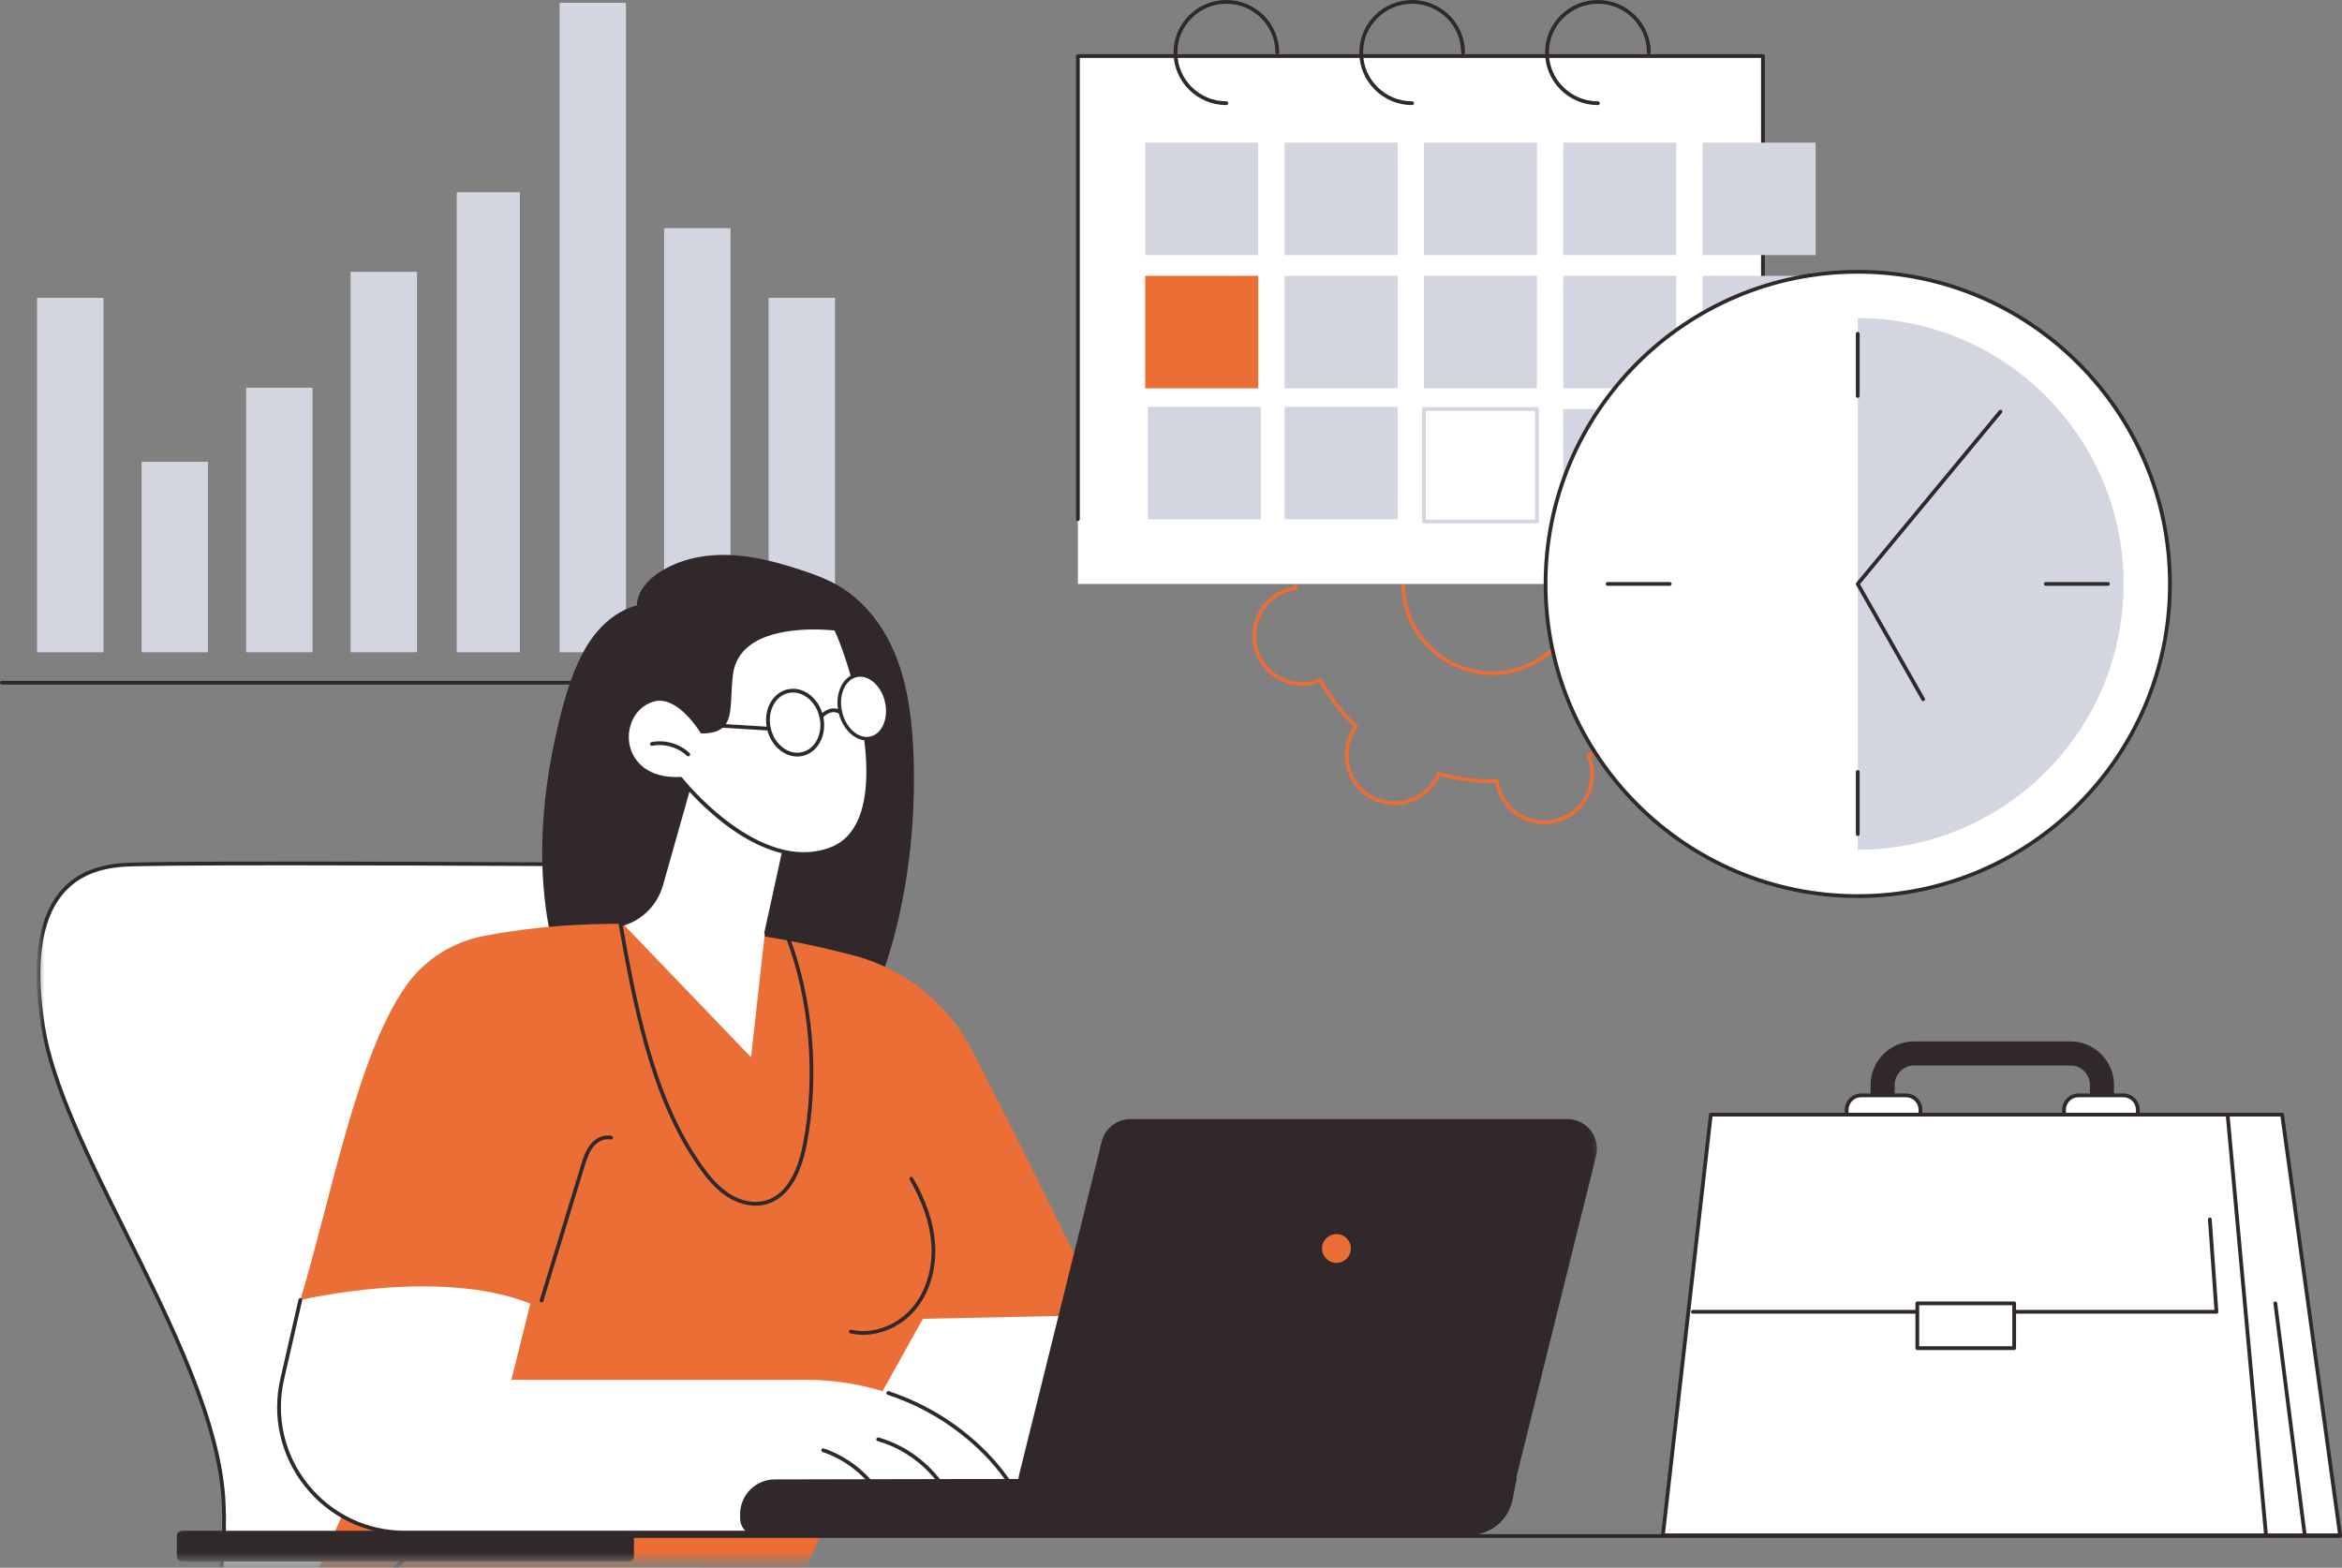
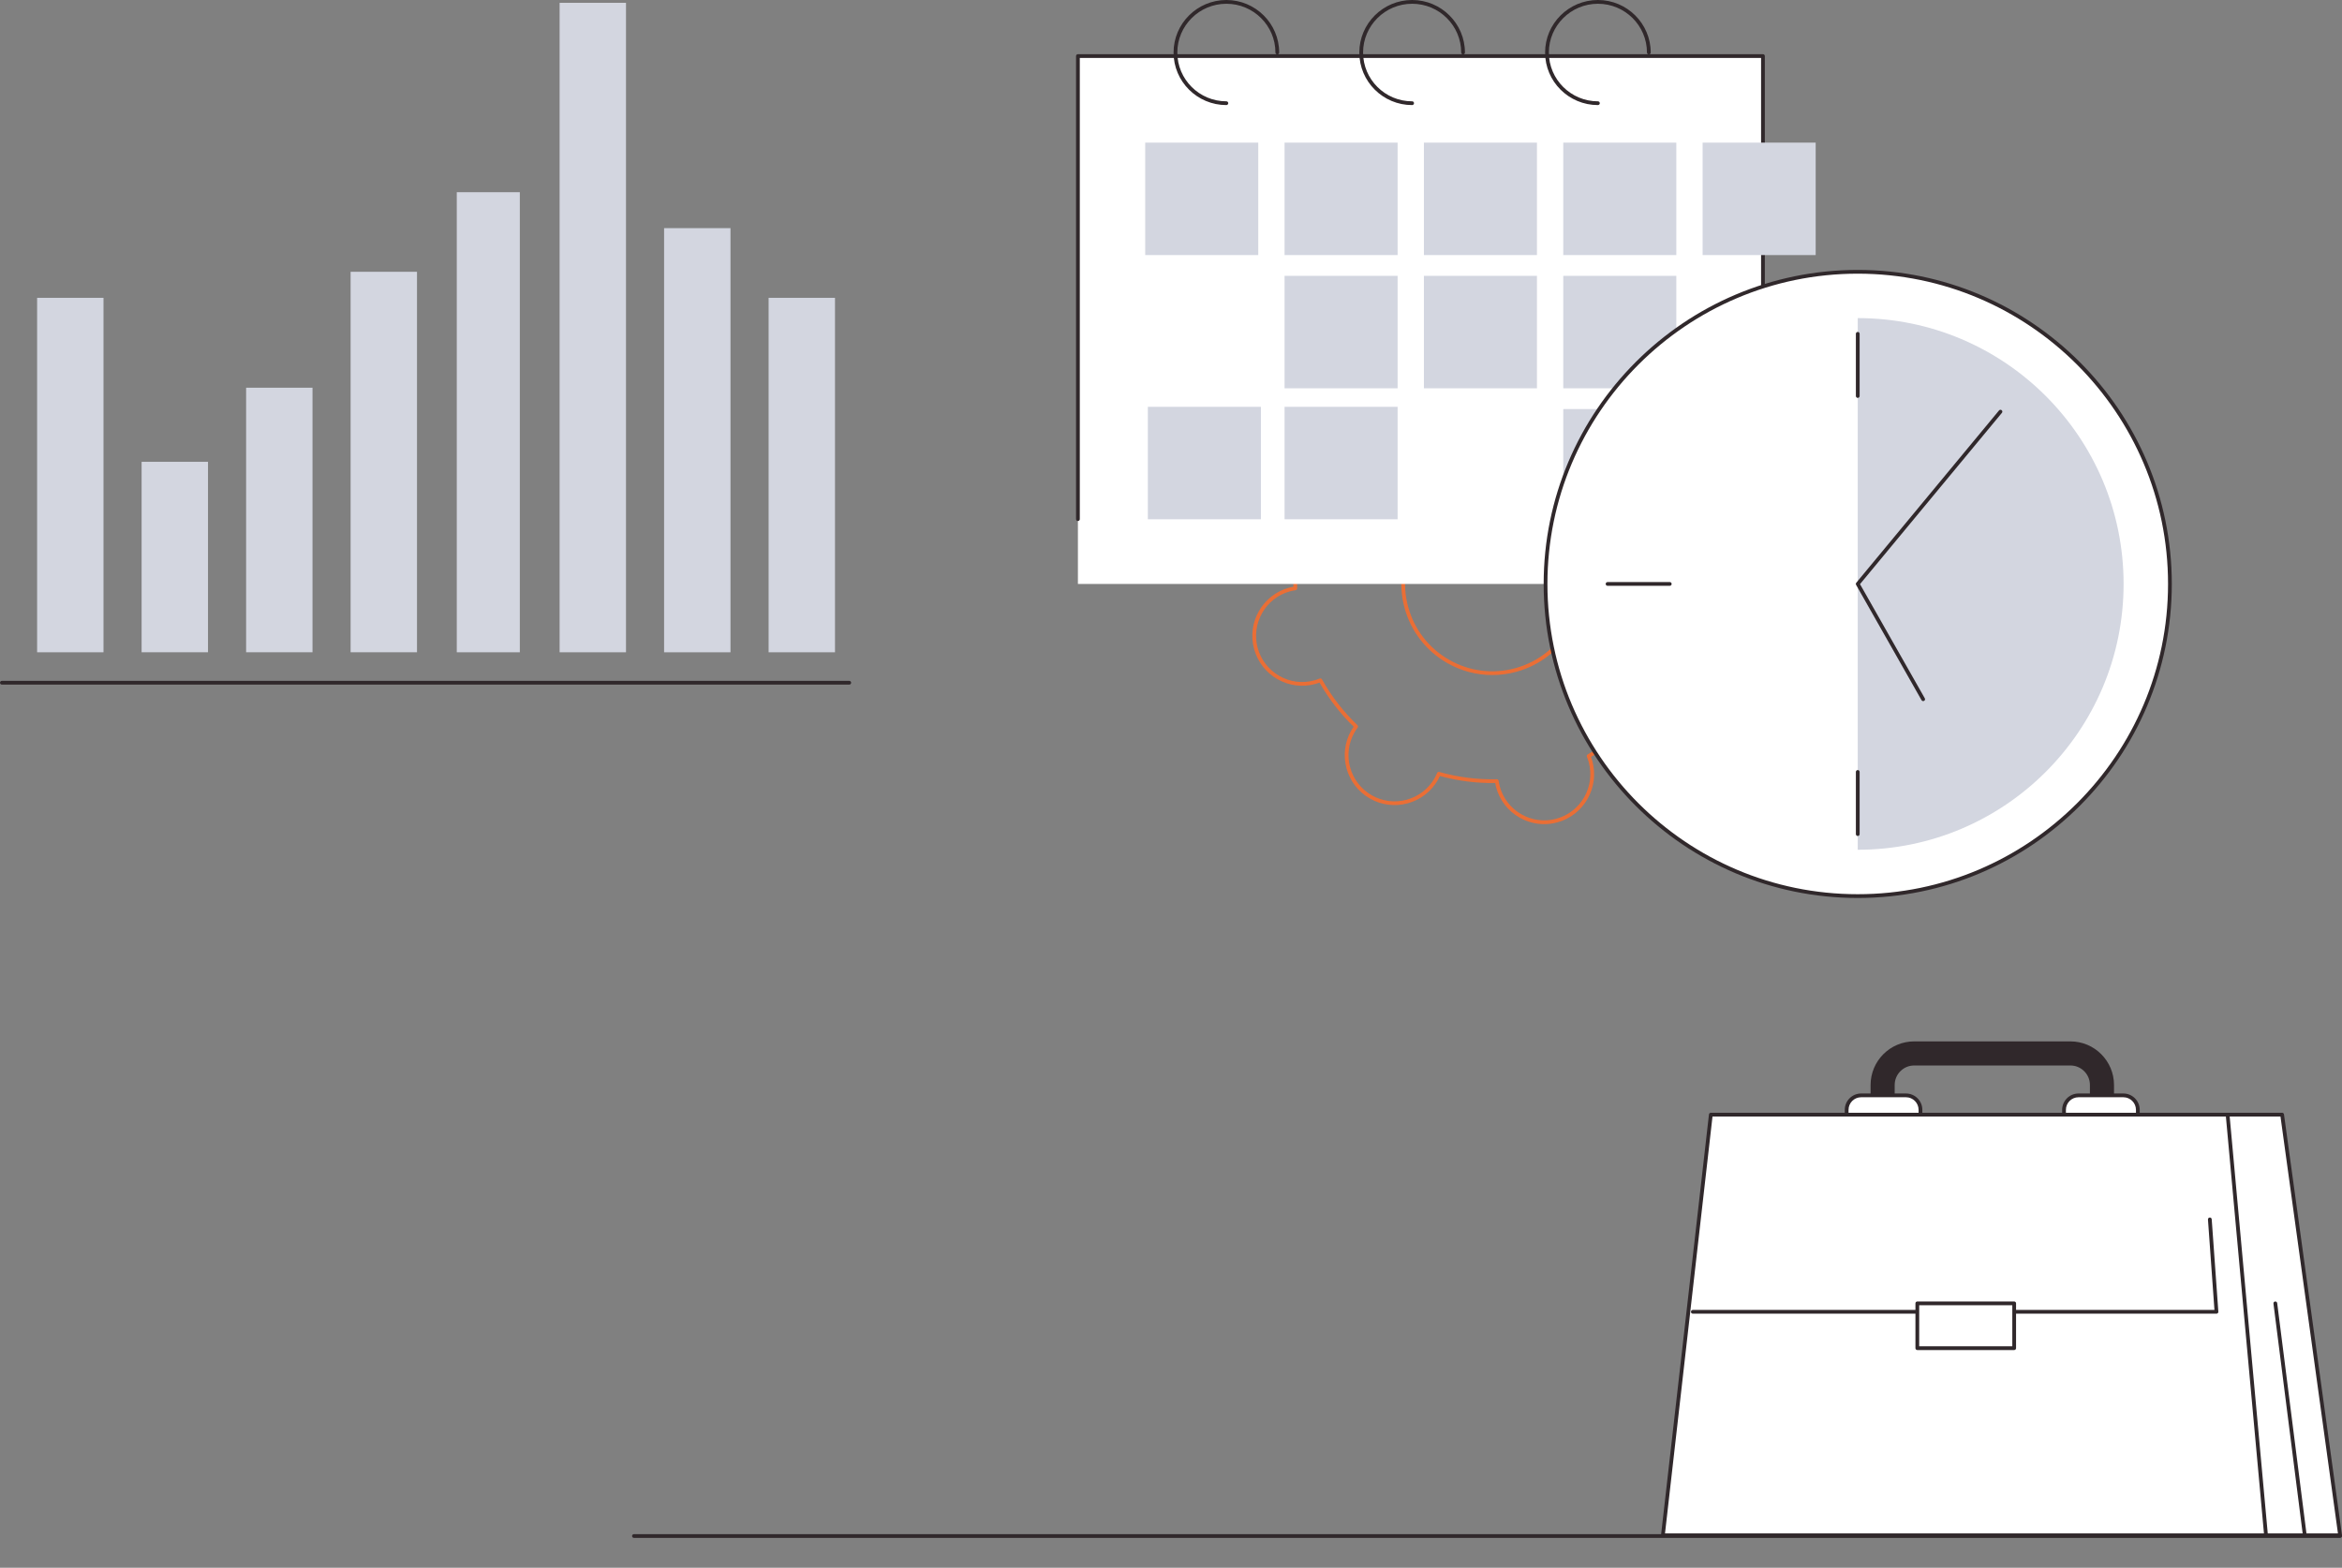
<svg xmlns="http://www.w3.org/2000/svg" width="236" height="158" viewBox="0 0 236 158" fill="none">
  <rect x="0" y="0" width="236" height="158" fill="#808080" stroke="none" />
  <path d="M85.577 68.995H0.189C0.084 68.995 0 68.91 0 68.806C0 68.702 0.085 68.617 0.189 68.617H85.577C85.682 68.617 85.766 68.702 85.766 68.806C85.766 68.91 85.681 68.995 85.577 68.995Z" fill="#30282B" />
  <path d="M10.43 30.016H3.74V65.738H10.43V30.016Z" fill="#D3D6E0" />
  <path d="M20.96 46.543H14.27V65.736H20.96V46.543Z" fill="#D3D6E0" />
  <path d="M31.491 39.074H24.801V65.736H31.491V39.074Z" fill="#D3D6E0" />
  <path d="M42.02 27.391H35.33V65.736H42.02V27.391Z" fill="#D3D6E0" />
  <path d="M52.382 19.371H46.029V65.738H52.382V19.371Z" fill="#D3D6E0" />
  <path d="M63.081 0.285H56.391V65.737H63.081V0.285Z" fill="#D3D6E0" />
  <path d="M73.61 22.992H66.92V65.739H73.61V22.992Z" fill="#D3D6E0" />
  <path d="M84.141 30.016H77.451V65.738H84.141V30.016Z" fill="#D3D6E0" />
  <mask id="mask0_2410_3010" style="mask-type:luminance" maskUnits="userSpaceOnUse" x="3" y="52" width="159" height="106">
-     <path d="M161.482 52.969H3.879V157.302H161.482V52.969Z" fill="white" />
+     <path d="M161.482 52.969H3.879V157.302V52.969Z" fill="white" />
  </mask>
  <g mask="url(#mask0_2410_3010)">
    <path d="M83.845 198.995H23.551C23.551 198.995 16.814 198.658 16.141 186.869C15.467 175.08 23.214 166.322 22.54 151.502C21.866 136.681 6.336 116.471 4.315 103.334C2.295 90.197 7.684 87.502 12.4 87.165C17.115 86.828 68.013 87.165 68.013 87.165L72.055 186.196H85.529C85.529 186.196 84.349 199.501 83.845 198.995Z" fill="white" />
    <path d="M83.874 199.199C83.847 199.199 83.822 199.195 83.797 199.185H23.551C23.47 199.182 21.771 199.08 19.973 197.496C18.333 196.051 16.304 193.036 15.951 186.881C15.629 181.242 17.218 176.305 18.899 171.078C20.769 165.264 22.703 159.252 22.351 151.51C21.983 143.41 17.169 133.721 12.516 124.353C8.673 116.619 5.044 109.314 4.129 103.363C3.179 97.189 3.785 92.695 5.929 90.007C7.391 88.174 9.504 87.183 12.387 86.977C17.056 86.644 67.506 86.974 68.015 86.977C68.115 86.977 68.199 87.058 68.203 87.159L72.238 186.006H85.529C85.583 186.006 85.633 186.029 85.669 186.068C85.705 186.108 85.722 186.16 85.718 186.213C85.715 186.245 85.434 189.406 85.093 192.55C84.39 199.025 84.136 199.118 83.951 199.185C83.926 199.195 83.9 199.199 83.875 199.199H83.874ZM28.884 87.207C20.657 87.207 13.972 87.244 12.413 87.355C9.642 87.553 7.618 88.498 6.225 90.243C4.149 92.845 3.57 97.24 4.504 103.306C5.41 109.198 9.027 116.478 12.855 124.184C17.527 133.589 22.359 143.313 22.73 151.494C23.085 159.304 21.141 165.349 19.26 171.195C17.59 176.387 16.012 181.291 16.33 186.86C16.673 192.865 18.625 195.794 20.203 197.194C21.903 198.702 23.545 198.807 23.561 198.808H83.802C84.177 197.972 84.918 190.913 85.322 186.386H72.056C71.954 186.386 71.871 186.306 71.867 186.205L67.832 87.355C65.645 87.342 44.493 87.207 28.884 87.207V87.207Z" fill="#30282B" />
    <path d="M90.559 137.207L77.558 166.162L30.506 161.691L40.102 140.01L90.559 137.207Z" fill="#EA6E35" />
    <path d="M23.552 199.186C23.45 199.186 23.367 199.106 23.363 199.004C23.36 198.941 23.146 192.622 25.246 184.246C27.185 176.515 31.55 165.394 41.332 156.32C41.409 156.249 41.529 156.253 41.599 156.331C41.671 156.407 41.666 156.527 41.589 156.598C31.879 165.605 27.544 176.648 25.616 184.326C23.526 192.652 23.738 198.927 23.741 198.989C23.745 199.094 23.664 199.182 23.559 199.186C23.556 199.186 23.553 199.186 23.551 199.186H23.552Z" fill="#30282B" />
    <path d="M63.348 154.277H18.355C18.061 154.277 17.822 154.516 17.822 154.81V156.848C17.822 157.143 18.061 157.381 18.355 157.381H63.348C63.642 157.381 63.881 157.143 63.881 156.848V154.81C63.881 154.516 63.642 154.277 63.348 154.277Z" fill="#30282B" />
    <path d="M92.051 76.04C91.865 71.388 91.178 66.497 88.381 62.628C87.121 60.887 85.5 59.458 83.552 58.535C82.475 58.024 81.342 57.641 80.207 57.279C78.958 56.881 77.694 56.525 76.405 56.279C73.837 55.788 71.124 55.731 68.629 56.612C66.695 57.295 64.304 58.742 64.163 61.013C61.734 61.667 59.901 63.598 58.749 65.773C57.376 68.367 56.624 71.344 55.99 74.194C54.749 79.778 54.246 85.688 54.979 91.38C55.616 96.332 57.329 101.331 60.948 104.911C64.308 108.235 69.048 109.954 73.739 109.958C76.121 109.96 78.523 109.526 80.731 108.623C82.697 107.818 84.621 106.598 85.85 104.83C90.485 97.085 92.445 85.911 92.051 76.041V76.04Z" fill="#30282B" />
    <path d="M119.014 151.108H82.949L85.524 130.163L105.275 126.32L119.014 151.108Z" fill="white" />
    <path d="M119.016 151.291H82.951C82.897 151.291 82.846 151.268 82.809 151.228C82.773 151.187 82.757 151.133 82.763 151.079L85.337 130.133C85.348 130.052 85.409 129.986 85.489 129.971L105.24 126.128C105.321 126.113 105.402 126.151 105.442 126.222L119.181 151.01C119.214 151.068 119.213 151.139 119.179 151.198C119.144 151.255 119.083 151.291 119.015 151.291L119.016 151.291ZM83.165 150.912H118.695L105.178 126.526L85.697 130.316L83.165 150.912Z" fill="#30282B" />
    <path d="M92.994 132.913L111.279 132.528C111.279 132.528 103.1 115.757 97.96 105.844C95.51 101.12 91.182 97.647 86.036 96.294C77.525 94.059 63.3 91.543 48.736 94.333C45.571 94.939 42.762 96.738 40.905 99.371C35.971 106.367 33.392 120.641 30.266 131.016L50.448 131.385L45.642 148.181L84.613 147.957L92.996 132.912L92.994 132.913Z" fill="#EA6E35" />
    <path d="M54.574 131.256C54.556 131.256 54.537 131.253 54.519 131.247C54.419 131.216 54.362 131.111 54.393 131.011L58.543 117.437C58.753 116.751 58.991 115.972 59.483 115.356C60.048 114.646 60.887 114.301 61.62 114.474C61.723 114.498 61.786 114.6 61.761 114.701C61.737 114.803 61.635 114.866 61.534 114.842C60.861 114.684 60.168 115.105 59.779 115.592C59.332 116.152 59.116 116.862 58.905 117.548L54.755 131.122C54.73 131.203 54.655 131.256 54.574 131.256Z" fill="#30282B" />
    <path d="M76.145 121.508C75.186 121.508 74.175 121.193 73.249 120.589C72.027 119.791 71.129 118.644 70.412 117.628C65.473 110.633 63.764 101.104 62.257 92.697L62.234 92.567C62.215 92.464 62.283 92.366 62.387 92.347C62.489 92.329 62.588 92.397 62.607 92.5L62.63 92.63C64.131 100.998 65.833 110.484 70.722 117.41C71.418 118.397 72.288 119.509 73.457 120.271C74.661 121.058 76.012 121.32 77.161 120.99C79.483 120.324 80.483 117.536 80.914 115.314C82.243 108.455 81.574 100.608 79.126 94.325C79.088 94.227 79.136 94.117 79.233 94.08C79.331 94.042 79.441 94.09 79.478 94.187C81.951 100.534 82.627 108.459 81.285 115.387C80.639 118.722 79.249 120.786 77.265 121.355C76.906 121.458 76.529 121.508 76.145 121.508Z" fill="#30282B" />
    <path d="M86.971 134.525C86.539 134.525 86.112 134.479 85.695 134.382C85.593 134.359 85.53 134.257 85.554 134.155C85.578 134.053 85.68 133.99 85.781 134.014C87.89 134.503 90.347 133.624 91.893 131.828C93.297 130.197 94.01 127.858 93.851 125.409C93.716 123.333 92.981 121.138 91.667 118.886C91.615 118.796 91.645 118.68 91.735 118.627C91.825 118.575 91.941 118.605 91.994 118.695C93.338 120.998 94.09 123.248 94.228 125.384C94.394 127.931 93.647 130.37 92.179 132.074C90.847 133.623 88.87 134.525 86.97 134.525H86.971Z" fill="#30282B" />
    <path d="M104.142 154.459H40.777C32.647 154.459 26.625 146.902 28.44 138.977L30.263 131.017C30.263 131.017 44.29 127.696 53.445 131.386L51.534 139.063H81.243C86.887 139.063 92.427 140.843 96.877 144.315C99.896 146.67 102.747 149.96 104.142 154.46V154.459Z" fill="white" />
    <path d="M104.143 154.65H40.779C36.845 154.65 33.183 152.886 30.732 149.81C28.28 146.733 27.378 142.771 28.256 138.936L30.079 130.976C30.103 130.873 30.204 130.81 30.306 130.833C30.409 130.856 30.472 130.958 30.448 131.06L28.625 139.02C27.773 142.741 28.649 146.588 31.027 149.573C33.407 152.559 36.96 154.271 40.778 154.271H103.883C102.655 150.492 100.26 147.194 96.761 144.465C94.585 142.768 92.125 141.456 89.448 140.568C89.349 140.535 89.295 140.427 89.327 140.328C89.361 140.229 89.467 140.175 89.567 140.207C92.285 141.11 94.784 142.441 96.994 144.166C100.631 147.002 103.096 150.447 104.323 154.404C104.341 154.462 104.329 154.524 104.294 154.573C104.258 154.621 104.202 154.65 104.142 154.65H104.143Z" fill="#30282B" />
    <path d="M96.135 152.078C96.06 152.078 95.989 152.034 95.959 151.961C94.654 148.754 91.773 146.178 88.441 145.239C88.34 145.21 88.281 145.106 88.31 145.005C88.338 144.904 88.443 144.846 88.544 144.874C91.986 145.845 94.962 148.505 96.311 151.818C96.35 151.915 96.304 152.025 96.207 152.065C96.184 152.074 96.159 152.078 96.135 152.078H96.135Z" fill="#30282B" />
    <path d="M89.421 152.224C89.349 152.224 89.279 152.182 89.249 152.111C88.053 149.429 85.676 147.268 82.891 146.334C82.792 146.301 82.738 146.193 82.772 146.094C82.805 145.995 82.913 145.941 83.011 145.975C85.895 146.943 88.356 149.178 89.594 151.957C89.637 152.052 89.594 152.164 89.499 152.207C89.474 152.218 89.447 152.223 89.421 152.223V152.224Z" fill="#30282B" />
    <path d="M77.038 94.37L75.683 106.557L62.772 93.105C64.641 92.533 66.093 91.05 66.624 89.169L70.137 76.746L79.909 81.652L77.039 94.369L77.038 94.37Z" fill="white" />
    <path d="M77.203 94.222C77.189 94.222 77.176 94.22 77.162 94.218C77.06 94.195 76.996 94.095 77.018 93.992L79.694 81.757L70.259 77.02L66.809 89.222C66.257 91.174 64.769 92.694 62.829 93.287C62.728 93.318 62.623 93.262 62.592 93.162C62.562 93.062 62.618 92.956 62.718 92.926C64.534 92.37 65.928 90.947 66.444 89.119L69.957 76.697C69.973 76.643 70.011 76.598 70.063 76.575C70.115 76.552 70.174 76.553 70.225 76.579L79.996 81.485C80.074 81.523 80.115 81.61 80.096 81.695L77.389 94.073C77.37 94.162 77.291 94.222 77.204 94.222H77.203Z" fill="#30282B" />
    <path d="M70.734 73.733C70.734 73.733 68.366 69.734 65.773 70.541C61.822 71.771 62.077 78.833 68.589 78.493C68.589 78.493 76.293 88.335 83.686 85.604C91.078 82.872 85.657 66.227 84.223 63.373C84.223 63.373 74.404 62.065 73.67 67.985C73.244 71.429 74.071 73.733 70.734 73.733Z" fill="white" />
    <path d="M81.003 86.261C78.594 86.261 75.962 85.236 73.251 83.221C70.695 81.321 68.855 79.118 68.501 78.683C64.988 78.83 63.384 76.901 63.05 75.034C62.679 72.956 63.825 70.945 65.716 70.356C68.221 69.575 70.448 72.914 70.839 73.539C73.16 73.503 73.218 72.271 73.323 70.061C73.353 69.433 73.386 68.72 73.481 67.958C73.644 66.648 74.251 65.578 75.288 64.776C78.333 62.425 84.007 63.148 84.246 63.18C84.308 63.189 84.362 63.227 84.391 63.282C85.544 65.578 89.24 76.63 86.928 82.492C86.282 84.13 85.213 85.235 83.75 85.776C82.875 86.099 81.956 86.26 81.003 86.26V86.261ZM68.588 78.299C68.647 78.299 68.702 78.326 68.737 78.372C68.814 78.469 76.442 88.075 83.619 85.422C84.976 84.921 85.971 83.889 86.576 82.355C88.812 76.682 85.282 65.995 84.097 63.545C83.322 63.459 78.225 62.987 75.518 65.077C74.565 65.814 74.005 66.798 73.857 68.005C73.764 68.753 73.73 69.458 73.701 70.08C73.595 72.309 73.519 73.92 70.733 73.92C70.666 73.92 70.604 73.885 70.57 73.827C70.546 73.788 68.248 69.966 65.828 70.719C63.88 71.325 63.135 73.36 63.423 74.968C63.732 76.693 65.251 78.474 68.579 78.301C68.582 78.301 68.586 78.301 68.588 78.301V78.299Z" fill="#30282B" />
    <path d="M69.357 76.225C69.311 76.225 69.263 76.208 69.227 76.174C68.308 75.303 66.967 74.915 65.726 75.163C65.624 75.183 65.524 75.116 65.504 75.014C65.483 74.912 65.55 74.812 65.652 74.791C67.011 74.521 68.481 74.944 69.488 75.898C69.564 75.971 69.567 76.09 69.495 76.167C69.458 76.206 69.407 76.226 69.357 76.226V76.225Z" fill="#30282B" />
    <path d="M82.761 72.219C83.165 73.967 82.312 75.657 80.855 75.995C79.397 76.332 77.888 75.188 77.483 73.44C77.079 71.693 77.933 70.002 79.39 69.664C80.848 69.327 82.356 70.471 82.761 72.219Z" fill="white" />
    <path d="M80.335 76.242C79.755 76.242 79.175 76.039 78.66 75.649C77.987 75.14 77.504 74.37 77.299 73.481C77.094 72.592 77.19 71.689 77.57 70.936C77.956 70.172 78.588 69.654 79.347 69.478C80.107 69.303 80.902 69.49 81.585 70.007C82.257 70.516 82.74 71.286 82.945 72.175C83.373 74.022 82.454 75.817 80.897 76.178C80.712 76.221 80.523 76.242 80.335 76.242ZM79.909 69.793C79.75 69.793 79.591 69.811 79.433 69.847C78.784 69.997 78.243 70.444 77.908 71.106C77.568 71.78 77.483 72.592 77.669 73.395C77.854 74.197 78.287 74.891 78.889 75.346C79.481 75.794 80.164 75.958 80.812 75.808C82.166 75.495 82.958 73.903 82.577 72.26C82.391 71.458 81.958 70.764 81.356 70.308C80.908 69.969 80.406 69.793 79.908 69.793H79.909Z" fill="#30282B" />
    <path d="M89.351 70.692C89.755 72.44 89.039 74.099 87.75 74.397C86.462 74.695 85.089 73.519 84.685 71.77C84.281 70.022 84.997 68.363 86.285 68.066C87.574 67.767 88.947 68.943 89.351 70.692Z" fill="white" />
    <path d="M87.339 74.625C86.8 74.625 86.255 74.407 85.767 73.989C85.16 73.469 84.713 72.697 84.509 71.814C84.084 69.973 84.861 68.215 86.244 67.895C86.923 67.738 87.64 67.945 88.264 68.479C88.871 69 89.318 69.772 89.522 70.654C89.948 72.496 89.17 74.253 87.787 74.573C87.639 74.607 87.489 74.625 87.339 74.625ZM86.69 68.201C86.567 68.201 86.444 68.215 86.323 68.243C85.133 68.518 84.475 70.085 84.856 71.735C85.044 72.544 85.449 73.249 85.999 73.719C86.534 74.178 87.14 74.358 87.707 74.227C88.898 73.952 89.556 72.385 89.175 70.735C88.987 69.926 88.582 69.221 88.031 68.75C87.61 68.39 87.145 68.201 86.69 68.201Z" fill="#30282B" />
    <path d="M82.761 72.408C82.719 72.408 82.676 72.394 82.641 72.365C82.56 72.298 82.549 72.18 82.616 72.099C82.955 71.689 83.844 71.059 84.781 71.611C84.871 71.665 84.9 71.781 84.847 71.871C84.794 71.961 84.678 71.991 84.588 71.938C83.694 71.41 82.939 72.302 82.908 72.34C82.871 72.386 82.816 72.409 82.762 72.409L82.761 72.408Z" fill="#30282B" />
    <path d="M77.483 73.627C77.483 73.627 77.476 73.627 77.471 73.627L70.646 73.206C70.541 73.2 70.462 73.11 70.469 73.006C70.476 72.902 70.565 72.821 70.669 72.829L77.495 73.25C77.599 73.256 77.678 73.346 77.671 73.45C77.665 73.551 77.582 73.628 77.482 73.628L77.483 73.627Z" fill="#30282B" />
    <path d="M147.536 154.795H76.359C75.377 154.795 74.58 153.998 74.58 153.016V152.597C74.58 150.665 76.147 149.098 78.079 149.098L152.847 148.941L152.406 151.197C151.817 153.747 149.657 154.794 147.535 154.794L147.536 154.795Z" fill="#30282B" />
    <path d="M149.616 152.218H105.602C103.722 152.218 102.341 150.454 102.793 148.63L111.112 115.072C111.432 113.782 112.591 112.875 113.921 112.875H157.935C159.815 112.875 161.195 114.64 160.743 116.464L152.424 150.021C152.105 151.312 150.946 152.218 149.616 152.218Z" fill="#30282B" />
    <path d="M149.615 152.315H105.601C104.675 152.315 103.818 151.897 103.247 151.168C102.677 150.439 102.478 149.506 102.7 148.608L111.018 115.051C111.349 113.715 112.542 112.781 113.919 112.781H157.933C158.858 112.781 159.716 113.199 160.286 113.928C160.856 114.657 161.055 115.589 160.832 116.488L152.514 150.045C152.183 151.381 150.989 152.315 149.613 152.315H149.615ZM113.92 112.97C112.63 112.97 111.514 113.845 111.203 115.095L102.885 148.653C102.676 149.494 102.863 150.368 103.397 151.05C103.931 151.733 104.735 152.125 105.601 152.125H149.616C150.905 152.125 152.022 151.25 152.332 150L160.65 116.442C160.859 115.601 160.672 114.727 160.138 114.045C159.604 113.362 158.8 112.971 157.934 112.971H113.92V112.97Z" fill="#30282B" />
    <path d="M136.126 125.825C136.126 126.627 135.475 127.278 134.672 127.278C133.869 127.278 133.219 126.627 133.219 125.825C133.219 125.022 133.869 124.371 134.672 124.371C135.475 124.371 136.126 125.022 136.126 125.825Z" fill="#EA6E35" />
  </g>
  <path d="M235.812 154.991H63.883C63.778 154.991 63.693 154.906 63.693 154.802C63.693 154.698 63.779 154.613 63.883 154.613H235.812C235.917 154.613 236.001 154.698 236.001 154.802C236.001 154.906 235.916 154.991 235.812 154.991Z" fill="#30282B" />
  <path d="M190.924 113.367V109.347C190.924 108.262 191.805 107.381 192.89 107.381H208.632C209.716 107.381 210.598 108.262 210.598 109.347V113.367H213.026V109.347C213.026 106.924 211.055 104.953 208.632 104.953H192.89C190.467 104.953 188.496 106.924 188.496 109.347V113.367H190.924Z" fill="#30282B" />
  <path d="M187.545 110.391H192.062C192.869 110.391 193.524 111.046 193.524 111.852V113.706C193.524 114.512 192.869 115.167 192.062 115.167H187.545C186.739 115.167 186.084 114.512 186.084 113.706V111.852C186.084 111.046 186.739 110.391 187.545 110.391Z" fill="white" />
  <path d="M192.062 115.359H187.545C186.635 115.359 185.895 114.619 185.895 113.708V111.853C185.895 110.943 186.635 110.203 187.545 110.203H192.062C192.972 110.203 193.712 110.943 193.712 111.853V113.708C193.712 114.619 192.972 115.359 192.062 115.359ZM187.545 110.582C186.843 110.582 186.274 111.153 186.274 111.853V113.708C186.274 114.41 186.844 114.98 187.545 114.98H192.062C192.763 114.98 193.333 114.409 193.333 113.708V111.853C193.333 111.152 192.763 110.582 192.062 110.582H187.545Z" fill="#30282B" />
  <path d="M213.966 110.391H209.45C208.643 110.391 207.988 111.045 207.988 111.852V113.706C207.988 114.513 208.643 115.167 209.45 115.167H213.966C214.773 115.167 215.427 114.513 215.427 113.706V111.852C215.427 111.045 214.773 110.391 213.966 110.391Z" fill="white" />
  <path d="M213.966 115.359H209.449C208.539 115.359 207.799 114.619 207.799 113.708V111.853C207.799 110.943 208.539 110.203 209.449 110.203H213.966C214.877 110.203 215.617 110.943 215.617 111.853V113.708C215.617 114.619 214.877 115.359 213.966 115.359ZM209.449 110.582C208.748 110.582 208.178 111.153 208.178 111.853V113.708C208.178 114.41 208.749 114.98 209.449 114.98H213.966C214.668 114.98 215.238 114.409 215.238 113.708V111.853C215.238 111.152 214.667 110.582 213.966 110.582H209.449Z" fill="#30282B" />
  <path d="M235.81 154.725H175.035L178.906 112.332H229.968L235.81 154.725Z" fill="white" />
  <path d="M235.81 154.917H175.034C174.98 154.917 174.93 154.894 174.893 154.855C174.857 154.815 174.84 154.763 174.844 154.71L178.715 112.316C178.724 112.218 178.806 112.145 178.903 112.145H229.965C230.06 112.145 230.14 112.214 230.153 112.308L235.995 154.701C236.003 154.755 235.987 154.81 235.951 154.851C235.915 154.893 235.863 154.917 235.808 154.917H235.81ZM175.242 154.538H235.592L229.801 112.524H179.077L175.242 154.538Z" fill="#30282B" />
  <path d="M232.25 154.919C232.156 154.919 232.074 154.849 232.062 154.753L229.093 131.377C229.08 131.273 229.153 131.178 229.257 131.166C229.362 131.153 229.456 131.226 229.469 131.33L232.438 154.706C232.451 154.81 232.378 154.904 232.274 154.917C232.266 154.918 232.257 154.919 232.25 154.919Z" fill="#30282B" />
  <path d="M228.345 154.725H167.568L172.398 112.332H224.474L228.345 154.725Z" fill="white" />
  <path d="M228.344 154.917H167.568C167.514 154.917 167.462 154.894 167.427 154.853C167.391 154.813 167.374 154.759 167.38 154.705L172.21 112.312C172.222 112.217 172.302 112.145 172.399 112.145H224.474C224.572 112.145 224.654 112.219 224.662 112.316L228.533 154.71C228.538 154.763 228.52 154.815 228.484 154.855C228.448 154.894 228.397 154.917 228.344 154.917ZM167.78 154.538H228.136L224.3 112.524H172.567L167.78 154.538Z" fill="#30282B" />
  <path d="M223.351 132.395H170.584C170.479 132.395 170.395 132.31 170.395 132.206C170.395 132.102 170.48 132.017 170.584 132.017H223.147L222.493 122.907C222.486 122.802 222.565 122.711 222.669 122.704C222.773 122.696 222.864 122.775 222.871 122.879L223.539 132.192C223.544 132.245 223.525 132.296 223.49 132.335C223.453 132.374 223.404 132.395 223.351 132.395Z" fill="#30282B" />
  <path d="M202.966 131.352H193.205V135.869H202.966V131.352Z" fill="white" />
  <path d="M202.966 136.059H193.205C193.1 136.059 193.016 135.974 193.016 135.87V131.353C193.016 131.248 193.101 131.164 193.205 131.164H202.966C203.071 131.164 203.155 131.249 203.155 131.353V135.87C203.155 135.975 203.07 136.059 202.966 136.059ZM193.395 135.68H202.777V131.542H193.395V135.68Z" fill="#30282B" />
  <path d="M155.604 83.058C154.741 83.058 153.888 82.833 153.118 82.392C151.952 81.726 151.116 80.645 150.762 79.349C150.725 79.215 150.694 79.071 150.667 78.915C148.781 78.942 146.91 78.704 145.096 78.205C145.03 78.351 144.964 78.481 144.895 78.602C144.229 79.768 143.15 80.605 141.854 80.959C140.559 81.312 139.203 81.14 138.039 80.473C135.633 79.097 134.793 76.019 136.167 73.611C136.236 73.49 136.315 73.367 136.406 73.237C135.056 71.925 133.9 70.432 132.967 68.793C132.818 68.849 132.679 68.894 132.545 68.931C131.25 69.285 129.894 69.112 128.728 68.446C127.563 67.78 126.727 66.698 126.373 65.402C125.643 62.726 127.225 59.957 129.898 59.227C130.032 59.19 130.175 59.159 130.332 59.132C130.304 57.246 130.542 55.372 131.04 53.556C130.895 53.491 130.764 53.425 130.644 53.355C128.238 51.979 127.398 48.901 128.772 46.493C129.438 45.327 130.518 44.49 131.813 44.136C133.109 43.783 134.464 43.956 135.629 44.622C135.749 44.691 135.872 44.77 136.003 44.862C137.313 43.511 138.805 42.354 140.443 41.421C140.387 41.272 140.341 41.133 140.304 40.999C139.575 38.323 141.156 35.553 143.829 34.824C145.125 34.47 146.48 34.643 147.646 35.309C148.812 35.976 149.648 37.057 150.002 38.353C150.039 38.487 150.07 38.631 150.097 38.787C151.983 38.759 153.855 38.998 155.668 39.496C155.734 39.351 155.8 39.22 155.869 39.1C156.535 37.934 157.614 37.096 158.91 36.743C160.205 36.39 161.56 36.562 162.725 37.229C165.131 38.605 165.971 41.683 164.597 44.091C164.528 44.212 164.449 44.336 164.357 44.465C165.707 45.777 166.863 47.27 167.796 48.909C167.945 48.853 168.084 48.807 168.218 48.77C169.514 48.417 170.868 48.589 172.034 49.256C173.199 49.922 174.036 51.003 174.39 52.3C175.12 54.975 173.538 57.745 170.865 58.475C170.731 58.512 170.588 58.543 170.431 58.57C170.459 60.456 170.221 62.33 169.723 64.145C169.869 64.211 169.999 64.277 170.12 64.347C172.525 65.723 173.365 68.801 171.991 71.209C171.325 72.375 170.245 73.212 168.95 73.565C167.654 73.919 166.3 73.747 165.134 73.08C165.014 73.011 164.89 72.932 164.76 72.84C163.45 74.191 161.958 75.347 160.32 76.281C160.377 76.43 160.422 76.568 160.459 76.704C161.189 79.379 159.607 82.149 156.934 82.879C156.494 82.999 156.047 83.058 155.603 83.058L155.604 83.058ZM150.828 78.534C150.922 78.534 151.002 78.603 151.016 78.695C151.046 78.903 151.083 79.085 151.127 79.25C151.454 80.448 152.228 81.448 153.305 82.064C154.383 82.68 155.636 82.839 156.834 82.513C159.306 81.838 160.768 79.276 160.093 76.802C160.048 76.637 159.989 76.466 159.909 76.268C159.873 76.179 159.909 76.078 159.991 76.031C161.701 75.076 163.252 73.874 164.6 72.459C164.666 72.389 164.774 72.381 164.85 72.438C165.019 72.563 165.173 72.665 165.321 72.751C166.398 73.367 167.652 73.526 168.85 73.199C170.047 72.873 171.046 72.098 171.662 71.02C172.933 68.794 172.157 65.947 169.931 64.675C169.783 64.59 169.617 64.509 169.423 64.427C169.335 64.39 169.288 64.293 169.314 64.201C169.847 62.32 170.094 60.373 170.048 58.413C170.046 58.318 170.115 58.235 170.21 58.221C170.421 58.19 170.597 58.154 170.764 58.109C173.236 57.435 174.698 54.873 174.024 52.399C173.697 51.201 172.923 50.201 171.846 49.585C170.768 48.969 169.514 48.81 168.317 49.136C168.152 49.181 167.977 49.242 167.782 49.321C167.695 49.357 167.592 49.321 167.545 49.238C166.59 47.527 165.388 45.975 163.974 44.624C163.906 44.558 163.896 44.451 163.953 44.374C164.078 44.207 164.18 44.052 164.265 43.903C165.536 41.677 164.76 38.83 162.535 37.558C161.457 36.942 160.203 36.783 159.006 37.109C157.809 37.436 156.81 38.21 156.194 39.288C156.11 39.436 156.029 39.603 155.948 39.797C155.911 39.886 155.814 39.932 155.722 39.906C153.842 39.373 151.896 39.125 149.938 39.171C149.838 39.173 149.76 39.103 149.746 39.009C149.715 38.801 149.679 38.62 149.634 38.455C149.308 37.256 148.534 36.257 147.456 35.64C146.378 35.024 145.125 34.865 143.927 35.192C141.455 35.866 139.993 38.428 140.668 40.902C140.714 41.067 140.774 41.242 140.853 41.436C140.889 41.525 140.853 41.626 140.77 41.673C139.061 42.628 137.511 43.83 136.161 45.245C136.095 45.315 135.988 45.323 135.911 45.267C135.74 45.139 135.59 45.04 135.44 44.954C134.362 44.337 133.109 44.178 131.911 44.505C130.714 44.832 129.715 45.606 129.1 46.684C127.829 48.91 128.605 51.757 130.83 53.029C130.979 53.114 131.146 53.195 131.339 53.277C131.427 53.314 131.474 53.411 131.447 53.503C130.914 55.385 130.668 57.332 130.713 59.291C130.716 59.387 130.646 59.469 130.552 59.483C130.343 59.514 130.161 59.55 129.997 59.595C127.525 60.27 126.063 62.831 126.738 65.305C127.064 66.503 127.838 67.503 128.916 68.119C129.994 68.736 131.247 68.895 132.444 68.568C132.609 68.523 132.784 68.462 132.979 68.383C133.068 68.347 133.169 68.383 133.216 68.466C134.171 70.177 135.372 71.729 136.786 73.08C136.855 73.146 136.864 73.253 136.808 73.33C136.682 73.498 136.58 73.652 136.496 73.801C135.224 76.027 136 78.874 138.226 80.146C139.304 80.763 140.557 80.922 141.754 80.595C142.952 80.268 143.951 79.494 144.566 78.416C144.65 78.268 144.731 78.101 144.813 77.907C144.85 77.819 144.946 77.772 145.039 77.798C146.92 78.332 148.868 78.579 150.823 78.534C150.825 78.534 150.826 78.534 150.827 78.534H150.828ZM150.369 68.033C148.794 68.033 147.238 67.623 145.833 66.82C143.706 65.603 142.179 63.63 141.534 61.266C140.203 56.383 143.089 51.328 147.967 49.997C150.331 49.352 152.804 49.667 154.931 50.883C157.058 52.099 158.585 54.072 159.23 56.437C160.561 61.319 157.675 66.374 152.797 67.706C151.995 67.925 151.179 68.033 150.369 68.033ZM150.394 50.049C149.618 50.049 148.836 50.153 148.067 50.363C143.39 51.639 140.623 56.486 141.9 61.167C142.518 63.434 143.982 65.326 146.021 66.491C148.059 67.658 150.43 67.959 152.696 67.34C157.373 66.064 160.14 61.218 158.863 56.536C158.245 54.269 156.782 52.378 154.743 51.212C153.396 50.442 151.904 50.049 150.394 50.049Z" fill="#EA6E35" />
  <path d="M177.649 5.652H108.619V58.852H177.649V5.652Z" fill="white" />
  <path d="M177.65 52.507C177.545 52.507 177.461 52.422 177.461 52.318V5.84H108.81V52.318C108.81 52.423 108.725 52.507 108.621 52.507C108.517 52.507 108.432 52.422 108.432 52.318V5.65C108.432 5.545 108.517 5.461 108.621 5.461H177.651C177.755 5.461 177.84 5.546 177.84 5.65V52.317C177.84 52.422 177.755 52.506 177.651 52.506L177.65 52.507Z" fill="#30282B" />
  <path d="M161.019 10.59C158.084 10.59 155.697 8.215 155.697 5.295C155.697 2.375 158.085 0 161.019 0C163.953 0 166.341 2.375 166.341 5.295C166.341 5.4 166.255 5.484 166.151 5.484C166.047 5.484 165.962 5.399 165.962 5.295C165.962 2.584 163.745 0.379 161.02 0.379C158.294 0.379 156.077 2.585 156.077 5.295C156.077 8.005 158.294 10.211 161.02 10.211C161.125 10.211 161.209 10.296 161.209 10.4C161.209 10.504 161.124 10.589 161.02 10.589L161.019 10.59Z" fill="#30282B" />
  <path d="M142.298 10.59C139.364 10.59 136.977 8.215 136.977 5.295C136.977 2.375 139.364 0 142.298 0C145.233 0 147.62 2.375 147.62 5.295C147.62 5.4 147.535 5.484 147.431 5.484C147.327 5.484 147.242 5.399 147.242 5.295C147.242 2.584 145.025 0.379 142.299 0.379C139.573 0.379 137.356 2.585 137.356 5.295C137.356 8.005 139.573 10.211 142.299 10.211C142.404 10.211 142.488 10.296 142.488 10.4C142.488 10.504 142.403 10.589 142.299 10.589L142.298 10.59Z" fill="#30282B" />
  <path d="M123.579 10.59C120.646 10.59 118.258 8.215 118.258 5.295C118.258 2.375 120.645 0 123.579 0C126.514 0 128.901 2.375 128.901 5.295C128.901 5.4 128.816 5.484 128.712 5.484C128.608 5.484 128.523 5.399 128.523 5.295C128.523 2.584 126.306 0.379 123.58 0.379C120.855 0.379 118.638 2.585 118.638 5.295C118.638 8.005 120.855 10.211 123.58 10.211C123.685 10.211 123.769 10.296 123.769 10.4C123.769 10.504 123.684 10.589 123.58 10.589L123.579 10.59Z" fill="#30282B" />
  <path d="M171.571 25.707H182.963V14.374L171.571 14.374V25.707Z" fill="#D3D6E0" />
  <path d="M157.528 25.707H168.92V14.374L157.528 14.374V25.707Z" fill="#D3D6E0" />
  <path d="M143.485 25.707H154.877V14.374L143.485 14.374V25.707Z" fill="#D3D6E0" />
  <path d="M129.444 25.707H140.836V14.374L129.444 14.374V25.707Z" fill="#D3D6E0" />
  <path d="M115.401 25.707H126.793V14.374L115.401 14.374V25.707Z" fill="#D3D6E0" />
-   <path d="M171.571 39.133H182.963V27.799H171.571V39.133Z" fill="#D3D6E0" />
  <path d="M157.528 39.133H168.92V27.799H157.528V39.133Z" fill="#D3D6E0" />
  <path d="M143.485 39.133H154.877V27.799H143.485V39.133Z" fill="#D3D6E0" />
  <path d="M129.444 39.133H140.836V27.799H129.444V39.133Z" fill="#D3D6E0" />
  <path d="M129.444 52.332H140.836V40.999H129.444V52.332Z" fill="#D3D6E0" />
  <path d="M115.667 52.332H127.059V40.999H115.667V52.332Z" fill="#D3D6E0" />
-   <path d="M115.401 39.133H126.793V27.799H115.401V39.133Z" fill="#EA6E35" />
  <path d="M171.571 52.559H182.963V41.225H171.571V52.559Z" fill="#D3D6E0" />
  <path d="M157.528 52.559H168.92V41.225H157.528V52.559Z" fill="#D3D6E0" />
  <path d="M143.485 52.559H154.877V41.225H143.485V52.559Z" fill="white" />
-   <path d="M154.878 52.751H143.486C143.381 52.751 143.297 52.666 143.297 52.562V41.228C143.297 41.123 143.382 41.039 143.486 41.039H154.878C154.983 41.039 155.067 41.124 155.067 41.228V52.562C155.067 52.666 154.982 52.751 154.878 52.751ZM143.676 52.373H154.689V41.418H143.676V52.373Z" fill="#D3D6E0" />
  <path d="M209.449 81.097C221.734 68.811 221.734 48.892 209.449 36.606C197.163 24.321 177.244 24.321 164.958 36.606C152.672 48.892 152.672 68.811 164.958 81.097C177.244 93.382 197.163 93.382 209.449 81.097Z" fill="white" />
  <path d="M187.201 90.5C169.75 90.5 155.553 76.303 155.553 58.852C155.553 41.401 169.75 27.203 187.201 27.203C204.652 27.203 218.85 41.401 218.85 58.852C218.85 76.303 204.652 90.5 187.201 90.5ZM187.201 27.581C169.959 27.581 155.932 41.609 155.932 58.851C155.932 76.093 169.959 90.12 187.201 90.12C204.444 90.12 218.471 76.093 218.471 58.851C218.471 41.609 204.444 27.581 187.201 27.581Z" fill="#30282B" />
  <path d="M187.201 58.85V32.059C201.998 32.059 213.991 44.054 213.991 58.85C213.991 73.647 201.998 85.64 187.201 85.64V58.85Z" fill="#D3D6E0" />
  <path d="M187.203 40.099C187.098 40.099 187.014 40.014 187.014 39.91V33.642C187.014 33.537 187.099 33.453 187.203 33.453C187.307 33.453 187.392 33.538 187.392 33.642V39.91C187.392 40.015 187.307 40.099 187.203 40.099Z" fill="#30282B" />
  <path d="M187.203 84.252C187.098 84.252 187.014 84.167 187.014 84.063V77.795C187.014 77.69 187.099 77.606 187.203 77.606C187.307 77.606 187.392 77.691 187.392 77.795V84.063C187.392 84.167 187.307 84.252 187.203 84.252Z" fill="#30282B" />
  <path d="M168.26 59.038H161.992C161.887 59.038 161.803 58.953 161.803 58.849C161.803 58.745 161.888 58.66 161.992 58.66H168.26C168.365 58.66 168.449 58.745 168.449 58.849C168.449 58.953 168.364 59.038 168.26 59.038Z" fill="#30282B" />
-   <path d="M212.414 59.038H206.146C206.041 59.038 205.957 58.953 205.957 58.849C205.957 58.745 206.042 58.66 206.146 58.66H212.414C212.519 58.66 212.603 58.745 212.603 58.849C212.603 58.953 212.518 59.038 212.414 59.038Z" fill="#30282B" />
  <path d="M193.796 70.66C193.73 70.66 193.666 70.625 193.631 70.564L187.036 58.943C186.998 58.874 187.005 58.789 187.055 58.729L201.438 41.366C201.505 41.285 201.625 41.274 201.705 41.341C201.786 41.408 201.797 41.527 201.73 41.607L187.43 58.87L193.96 70.377C194.012 70.468 193.98 70.583 193.889 70.635C193.86 70.652 193.827 70.66 193.796 70.66Z" fill="#30282B" />
</svg>